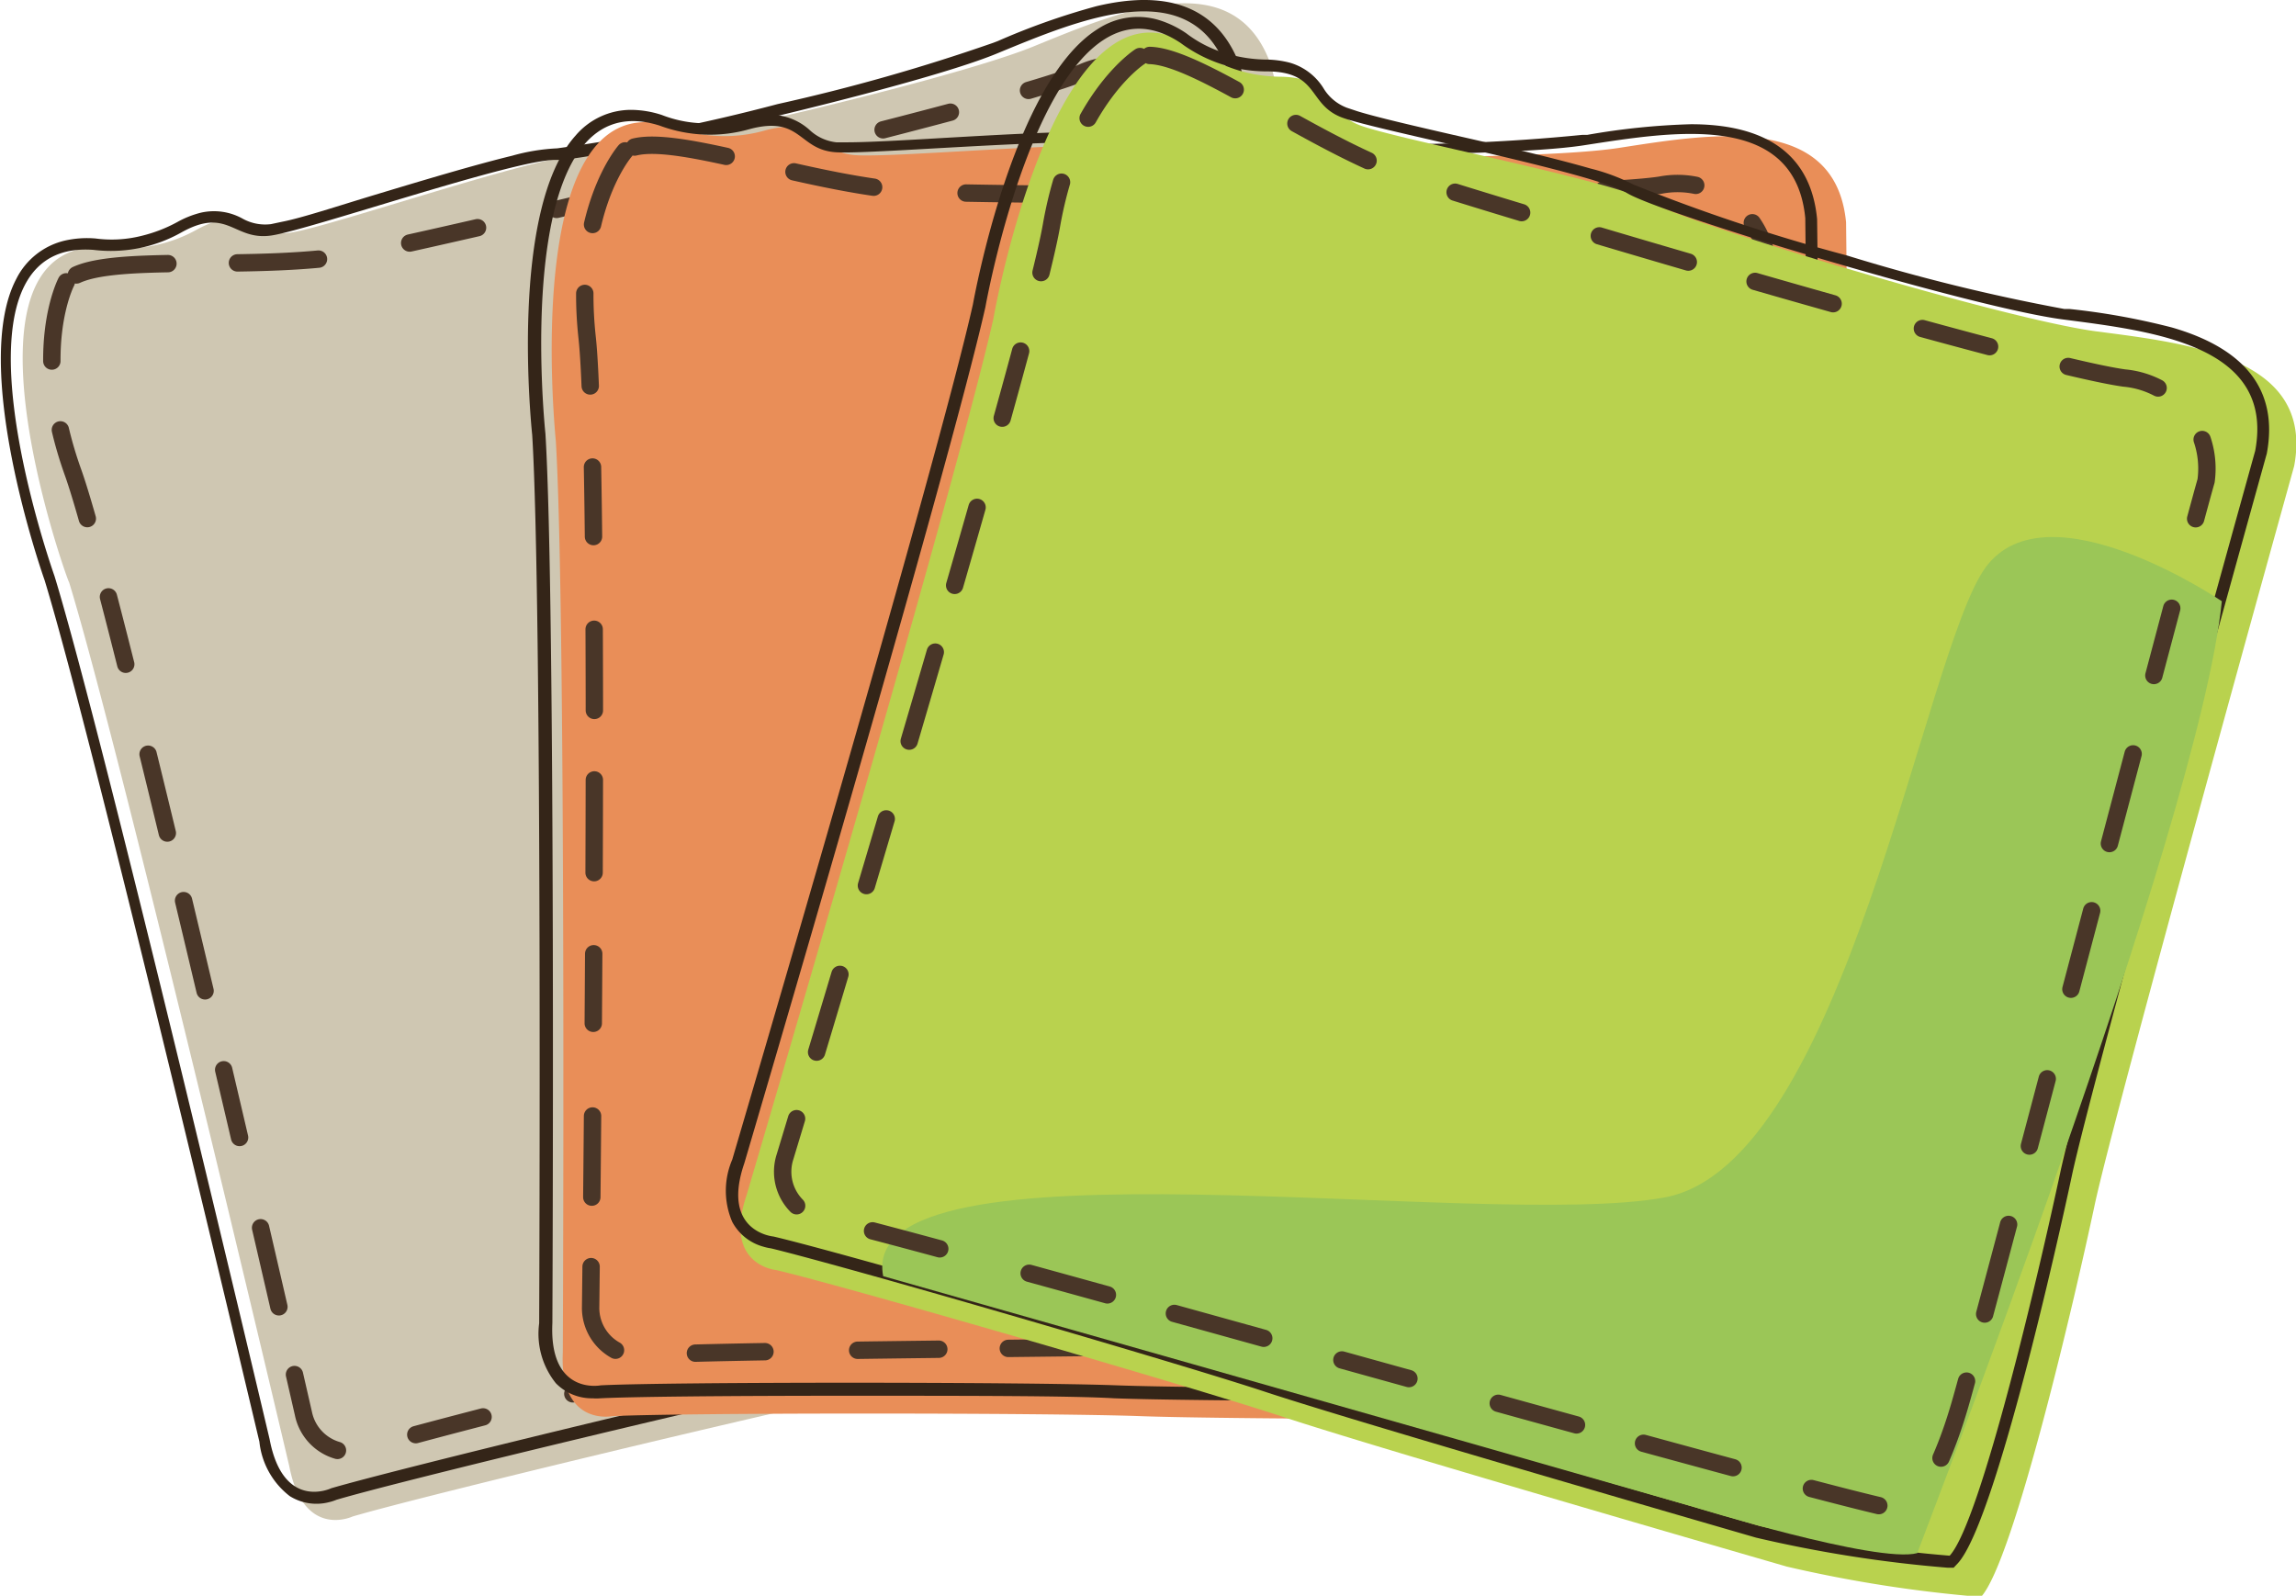
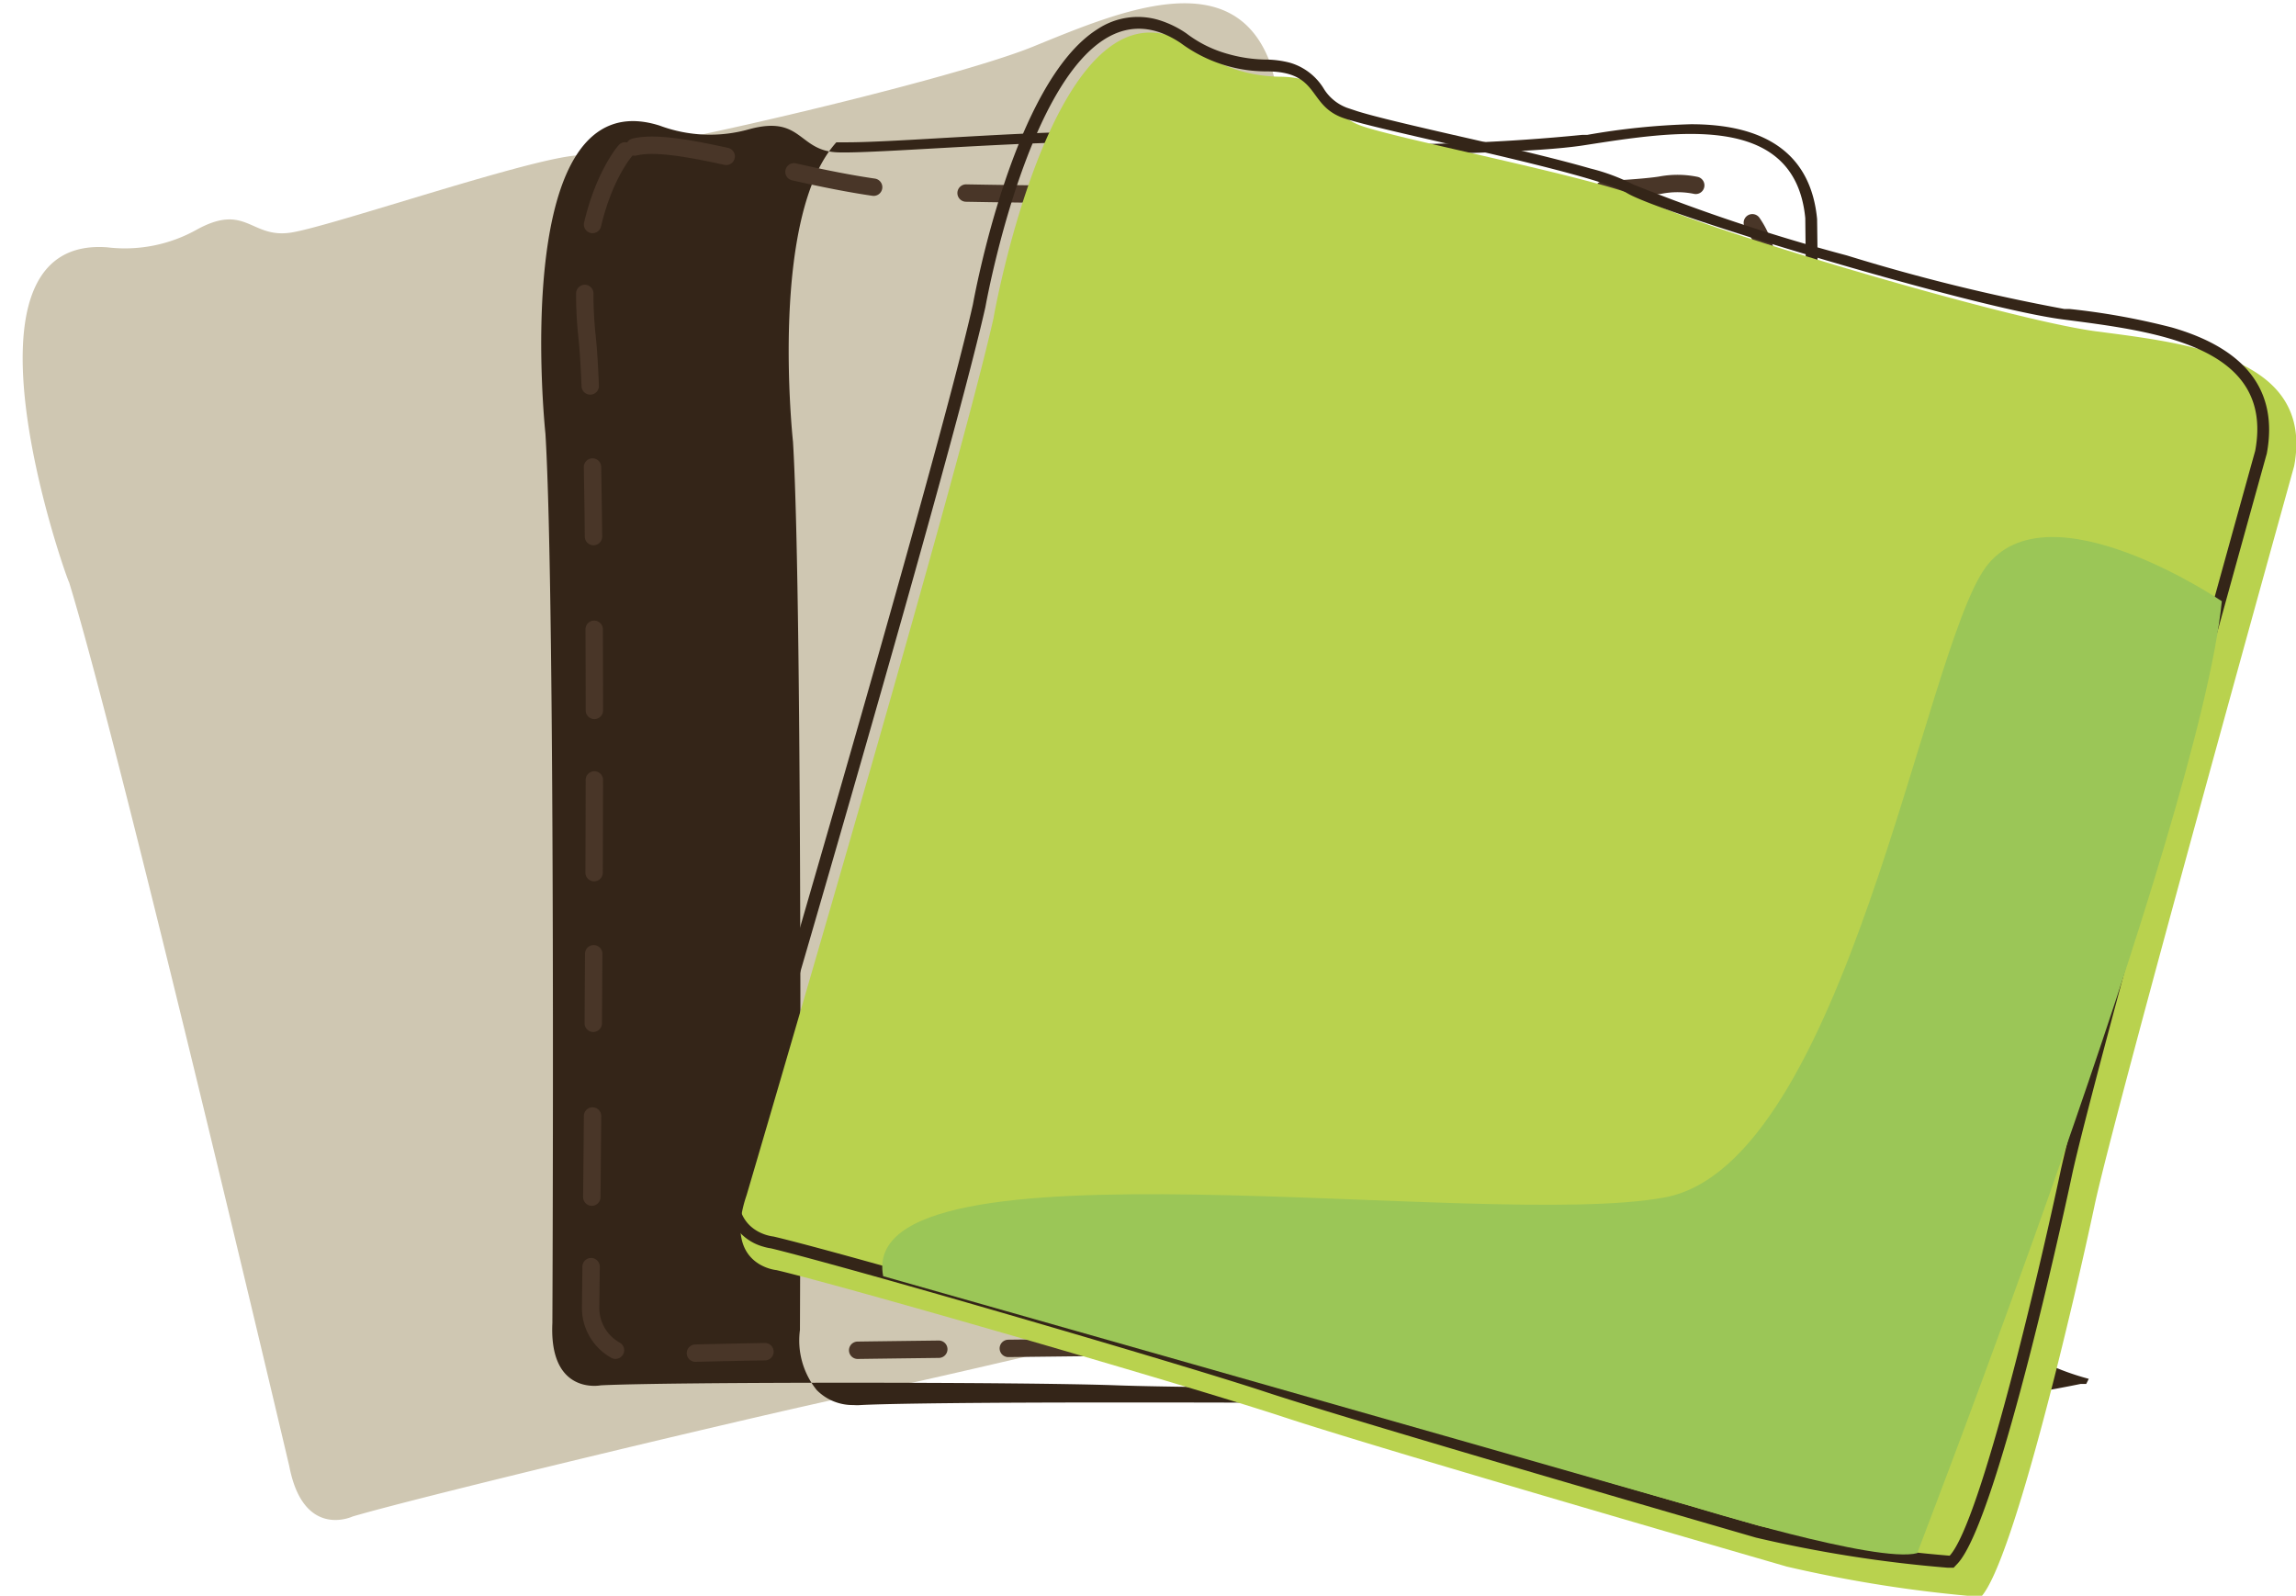
<svg xmlns="http://www.w3.org/2000/svg" id="Layer_1" data-name="Layer 1" viewBox="0 0 99.05 68.85">
  <defs>
    <style>.cls-1{fill:#cfc7b2;}.cls-2{fill:#342518;}.cls-3{fill:none;stroke:#493628;stroke-linecap:round;stroke-linejoin:round;stroke-width:0.75px;stroke-dasharray:3.5 3 4 3.5 3 4;}.cls-4{fill:#e98e58;}.cls-5{fill:#b9d24e;}.cls-6{fill:#9bc657;}</style>
  </defs>
  <title>Step_Materials_Passed</title>
  <path class="cls-1" d="M3103.44,432.61a6.35,6.35,0,0,0,3.9-.78c2.09-1.13,2.3.39,4,.15s10.82-3.39,12.57-3.34,15.75-3.17,19.48-4.69,8.71-3.67,10.27.83c0,0,7.07,28,8.33,32s4.58,15.1,4.12,17.1a57.77,57.77,0,0,1-7.93,3c-3,.72-18,4.33-22,5.15s-19.21,4.47-22.15,5.34c0,0-2.12,1-2.73-2.17,0,0-7.3-31-9.5-38.14C3101.72,447,3096.4,432.1,3103.44,432.61Z" transform="translate(-3098.82 -421.94)" />
-   <path class="cls-2" d="M3160.5,456.14c-1.22-3.79-8.06-30.91-8.14-31.23-0.89-2.57-3-3.48-6.25-2.7a30.3,30.3,0,0,0-4.24,1.5l-0.21.08a82.46,82.46,0,0,1-9.29,2.64,79.21,79.21,0,0,1-9.51,1.91,8.6,8.6,0,0,0-1.95.32c-1.61.39-3.91,1.08-5.93,1.69-1.62.49-3.16,1-4,1.16l-0.47.1a2,2,0,0,1-1.23-.24,2.54,2.54,0,0,0-1.81-.25,4.12,4.12,0,0,0-1,.4,6.29,6.29,0,0,1-1.52.59,5.27,5.27,0,0,1-2,.12,4.34,4.34,0,0,0-1.33.09,3.14,3.14,0,0,0-2.09,1.64c-2,3.77,1.08,12.64,1.21,13,2.12,6.91,9.2,36.9,9.27,37.18a3.41,3.41,0,0,0,1.31,2.35,2.17,2.17,0,0,0,1.7.26,2,2,0,0,0,.31-0.1c1.31-.39,5.37-1.41,10.36-2.61s9.41-2.22,11.21-2.59c3.46-.7,15-3.45,21.54-5a56,56,0,0,0,7.83-3l0.22-.11,0.06-.24C3165.11,470.58,3160.54,456.28,3160.5,456.14ZM3164,473a56.39,56.39,0,0,1-7.74,2.94c-2.9.7-17.56,4.23-21.52,5s-18.76,4.37-21.63,5.21c0,0-2.07,1-2.66-2.12,0,0-7.13-30.23-9.28-37.24,0,0-5.2-14.57,1.68-14.07a6.2,6.2,0,0,0,3.81-.76c2-1.11,2.24.38,3.87,0.14s10.57-3.31,12.27-3.26,15.38-3.09,19-4.58,8.5-3.59,10,.81c0,0,6.9,27.37,8.14,31.21S3164.49,471,3164,473Z" transform="translate(-3098.82 -421.94)" />
-   <path class="cls-3" d="M3101.68,434.1s-1.58,3,.29,8.22,9.94,40.61,9.94,40.61a2.09,2.09,0,0,0,3,1.44c2.4-.88,45-11.31,46.68-12.17,0,0,.59-1.37-0.32-5.15s-9.79-36.81-10.53-39.85a3.92,3.92,0,0,0-5.27-2.11c-3.78,1.53-25.88,6.7-30.7,7.71S3103,432.7,3101.68,434.1Z" transform="translate(-3098.82 -421.94)" />
-   <path class="cls-4" d="M3127.85,427.41a6.36,6.36,0,0,0,4,.15c2.29-.61,2.14.92,3.82,1.07s11.32-.76,13-0.31,16.06,0.61,20,0,9.33-1.53,9.79,3.21c0,0,.31,28.9.61,33s0.92,15.75,0,17.59a57.68,57.68,0,0,1-8.41,1.07c-3.06,0-18.5,0-22.63-.15s-19.73-.15-22.79,0c0,0-2.29.46-2.14-2.75,0,0,.15-31.81-0.3-39.3C3122.81,441,3121.13,425.27,3127.85,427.41Z" transform="translate(-3098.82 -421.94)" />
-   <path class="cls-2" d="M3177.81,463.65c-0.29-4-.59-31.94-0.6-32.26-0.26-2.71-2.09-4.09-5.44-4.09a30.36,30.36,0,0,0-4.48.46l-0.22,0a82.48,82.48,0,0,1-9.65.39,79.07,79.07,0,0,1-9.7-.38,8.59,8.59,0,0,0-2-.14c-1.66,0-4.05.14-6.17,0.26-1.69.1-3.29,0.19-4.17,0.19l-0.48,0a2,2,0,0,1-1.14-.52,2.54,2.54,0,0,0-1.71-.67,4.13,4.13,0,0,0-1.06.16,6.3,6.3,0,0,1-1.62.21,5.26,5.26,0,0,1-2-.36,4.35,4.35,0,0,0-1.31-.22,3.14,3.14,0,0,0-2.41,1.11c-2.87,3.19-1.91,12.54-1.87,12.92,0.44,7.22.3,38,.3,38.32a3.41,3.41,0,0,0,.72,2.59,2.17,2.17,0,0,0,1.59.65,1.87,1.87,0,0,0,.32,0c1.37-.07,5.55-0.11,10.68-0.11s9.67,0,11.51.11c3.53,0.13,15.37.15,22.12,0.15a55.89,55.89,0,0,0,8.31-1.06l0.24,0,0.11-.22C3178.91,478.77,3177.82,463.8,3177.81,463.65Zm-0.51,17.21a56.31,56.31,0,0,1-8.21,1c-3,0-18.07,0-22.1-.15s-19.26-.15-22.25,0c0,0-2.24.45-2.09-2.69,0,0,.15-31.06-0.3-38.37,0,0-1.64-15.38,4.93-13.29a6.2,6.2,0,0,0,3.88.15c2.24-.6,2.09.9,3.73,1s11-.75,12.69-0.3,15.68,0.6,19.56,0,9.11-1.49,9.56,3.14c0,0,.3,28.22.6,32.25S3178.2,479.07,3177.3,480.86Z" transform="translate(-3098.82 -421.94)" />
+   <path class="cls-2" d="M3177.81,463.65c-0.29-4-.59-31.94-0.6-32.26-0.26-2.71-2.09-4.09-5.44-4.09a30.36,30.36,0,0,0-4.48.46l-0.22,0a82.48,82.48,0,0,1-9.65.39,79.07,79.07,0,0,1-9.7-.38,8.59,8.59,0,0,0-2-.14c-1.66,0-4.05.14-6.17,0.26-1.69.1-3.29,0.19-4.17,0.19l-0.48,0c-2.87,3.19-1.91,12.54-1.87,12.92,0.44,7.22.3,38,.3,38.32a3.41,3.41,0,0,0,.72,2.59,2.17,2.17,0,0,0,1.59.65,1.87,1.87,0,0,0,.32,0c1.37-.07,5.55-0.11,10.68-0.11s9.67,0,11.51.11c3.53,0.13,15.37.15,22.12,0.15a55.89,55.89,0,0,0,8.31-1.06l0.24,0,0.11-.22C3178.91,478.77,3177.82,463.8,3177.81,463.65Zm-0.51,17.21a56.31,56.31,0,0,1-8.21,1c-3,0-18.07,0-22.1-.15s-19.26-.15-22.25,0c0,0-2.24.45-2.09-2.69,0,0,.15-31.06-0.3-38.37,0,0-1.64-15.38,4.93-13.29a6.2,6.2,0,0,0,3.88.15c2.24-.6,2.09.9,3.73,1s11-.75,12.69-0.3,15.68,0.6,19.56,0,9.11-1.49,9.56,3.14c0,0,.3,28.22.6,32.25S3178.2,479.07,3177.3,480.86Z" transform="translate(-3098.82 -421.94)" />
  <path class="cls-3" d="M3125.79,428.45s-2.24,2.54-1.64,8.06,0.15,41.81.15,41.81a2.09,2.09,0,0,0,2.54,2.09c2.54-.3,46.44-0.45,48.23-0.9,0,0,.9-1.2.9-5.08s-0.9-38.08-.9-41.21a3.92,3.92,0,0,0-4.63-3.29c-4,.6-26.73.45-31.66,0.3S3127.43,427.4,3125.79,428.45Z" transform="translate(-3098.82 -421.94)" />
  <path class="cls-5" d="M3150.31,424a6.36,6.36,0,0,0,3.78,1.25c2.37,0.05,1.8,1.48,3.38,2.09s11.08,2.42,12.57,3.32,15.25,5.06,19.24,5.58,9.39,1.13,8.51,5.81c0,0-7.75,27.85-8.61,31.9s-3.5,15.38-4.9,16.89a57.63,57.63,0,0,1-8.38-1.31c-2.94-.85-17.77-5.15-21.7-6.45s-18.9-5.64-21.88-6.34c0,0-2.33-.2-1.29-3.24,0,0,9-30.51,10.65-37.83C3141.68,435.62,3144.45,420,3150.31,424Z" transform="translate(-3098.82 -421.94)" />
  <path class="cls-2" d="M3188.2,472.67c0.82-3.89,8.32-30.84,8.41-31.16,0.5-2.68-.87-4.51-4.09-5.44a30.28,30.28,0,0,0-4.43-.8l-0.22,0a82.35,82.35,0,0,1-9.38-2.31,79.23,79.23,0,0,1-9.21-3.06,8.56,8.56,0,0,0-1.85-.69c-1.59-.46-3.93-1-6-1.47-1.65-.38-3.21-0.74-4.05-1l-0.45-.15a2,2,0,0,1-1-.82,2.54,2.54,0,0,0-1.45-1.12,4.2,4.2,0,0,0-1.07-.14,6.3,6.3,0,0,1-1.61-.24,5.24,5.24,0,0,1-1.8-.89,4.34,4.34,0,0,0-1.2-.58,3.14,3.14,0,0,0-2.62.39c-3.64,2.27-5.32,11.52-5.39,11.89-1.58,7.05-10.3,36.61-10.38,36.89a3.4,3.4,0,0,0,0,2.69,2.17,2.17,0,0,0,1.35,1.07,2,2,0,0,0,.32.07c1.33,0.32,5.37,1.44,10.29,2.87s9.28,2.74,11,3.31c3.35,1.11,14.72,4.42,21.2,6.3a56,56,0,0,0,8.28,1.3l0.25,0,0.17-.18C3185.05,487.5,3188.17,472.82,3188.2,472.67Zm-5.28,16.39a56.38,56.38,0,0,1-8.18-1.28c-2.87-.83-17.35-5-21.18-6.3s-18.46-5.51-21.37-6.19c0,0-2.28-.19-1.26-3.16,0,0,8.79-29.79,10.4-36.94,0,0,2.7-15.23,8.43-11.39a6.21,6.21,0,0,0,3.69,1.22c2.32,0,1.76,1.44,3.29,2s10.82,2.36,12.27,3.25,14.89,4.94,18.79,5.45,9.16,1.1,8.31,5.67c0,0-7.57,27.19-8.41,31.14S3184.29,487.58,3182.93,489.06Z" transform="translate(-3098.82 -421.94)" />
  <path class="cls-6" d="M3194.67,447.88s-7.52-5.1-10.19-1.46-6.07,25.72-13.83,27.18-34.94-2.91-33.73,3.4c0,0,23.92,6.79,34.94,9.95,0,0,7.94,2.46,9.67,2C3181.53,488.9,3193.7,457.58,3194.67,447.88Z" transform="translate(-3098.82 -421.94)" />
-   <path class="cls-3" d="M3148,424.38s-2.86,1.81-3.82,7.29-11.5,40.2-11.5,40.2a2.09,2.09,0,0,0,1.86,2.71c2.52,0.42,44.73,12.5,46.57,12.57,0,0,1.19-.9,2.27-4.63s9.74-36.82,10.61-39.83a3.92,3.92,0,0,0-3.53-4.44c-4-.55-25.8-7-30.49-8.53S3149.91,423.83,3148,424.38Z" transform="translate(-3098.82 -421.94)" />
</svg>